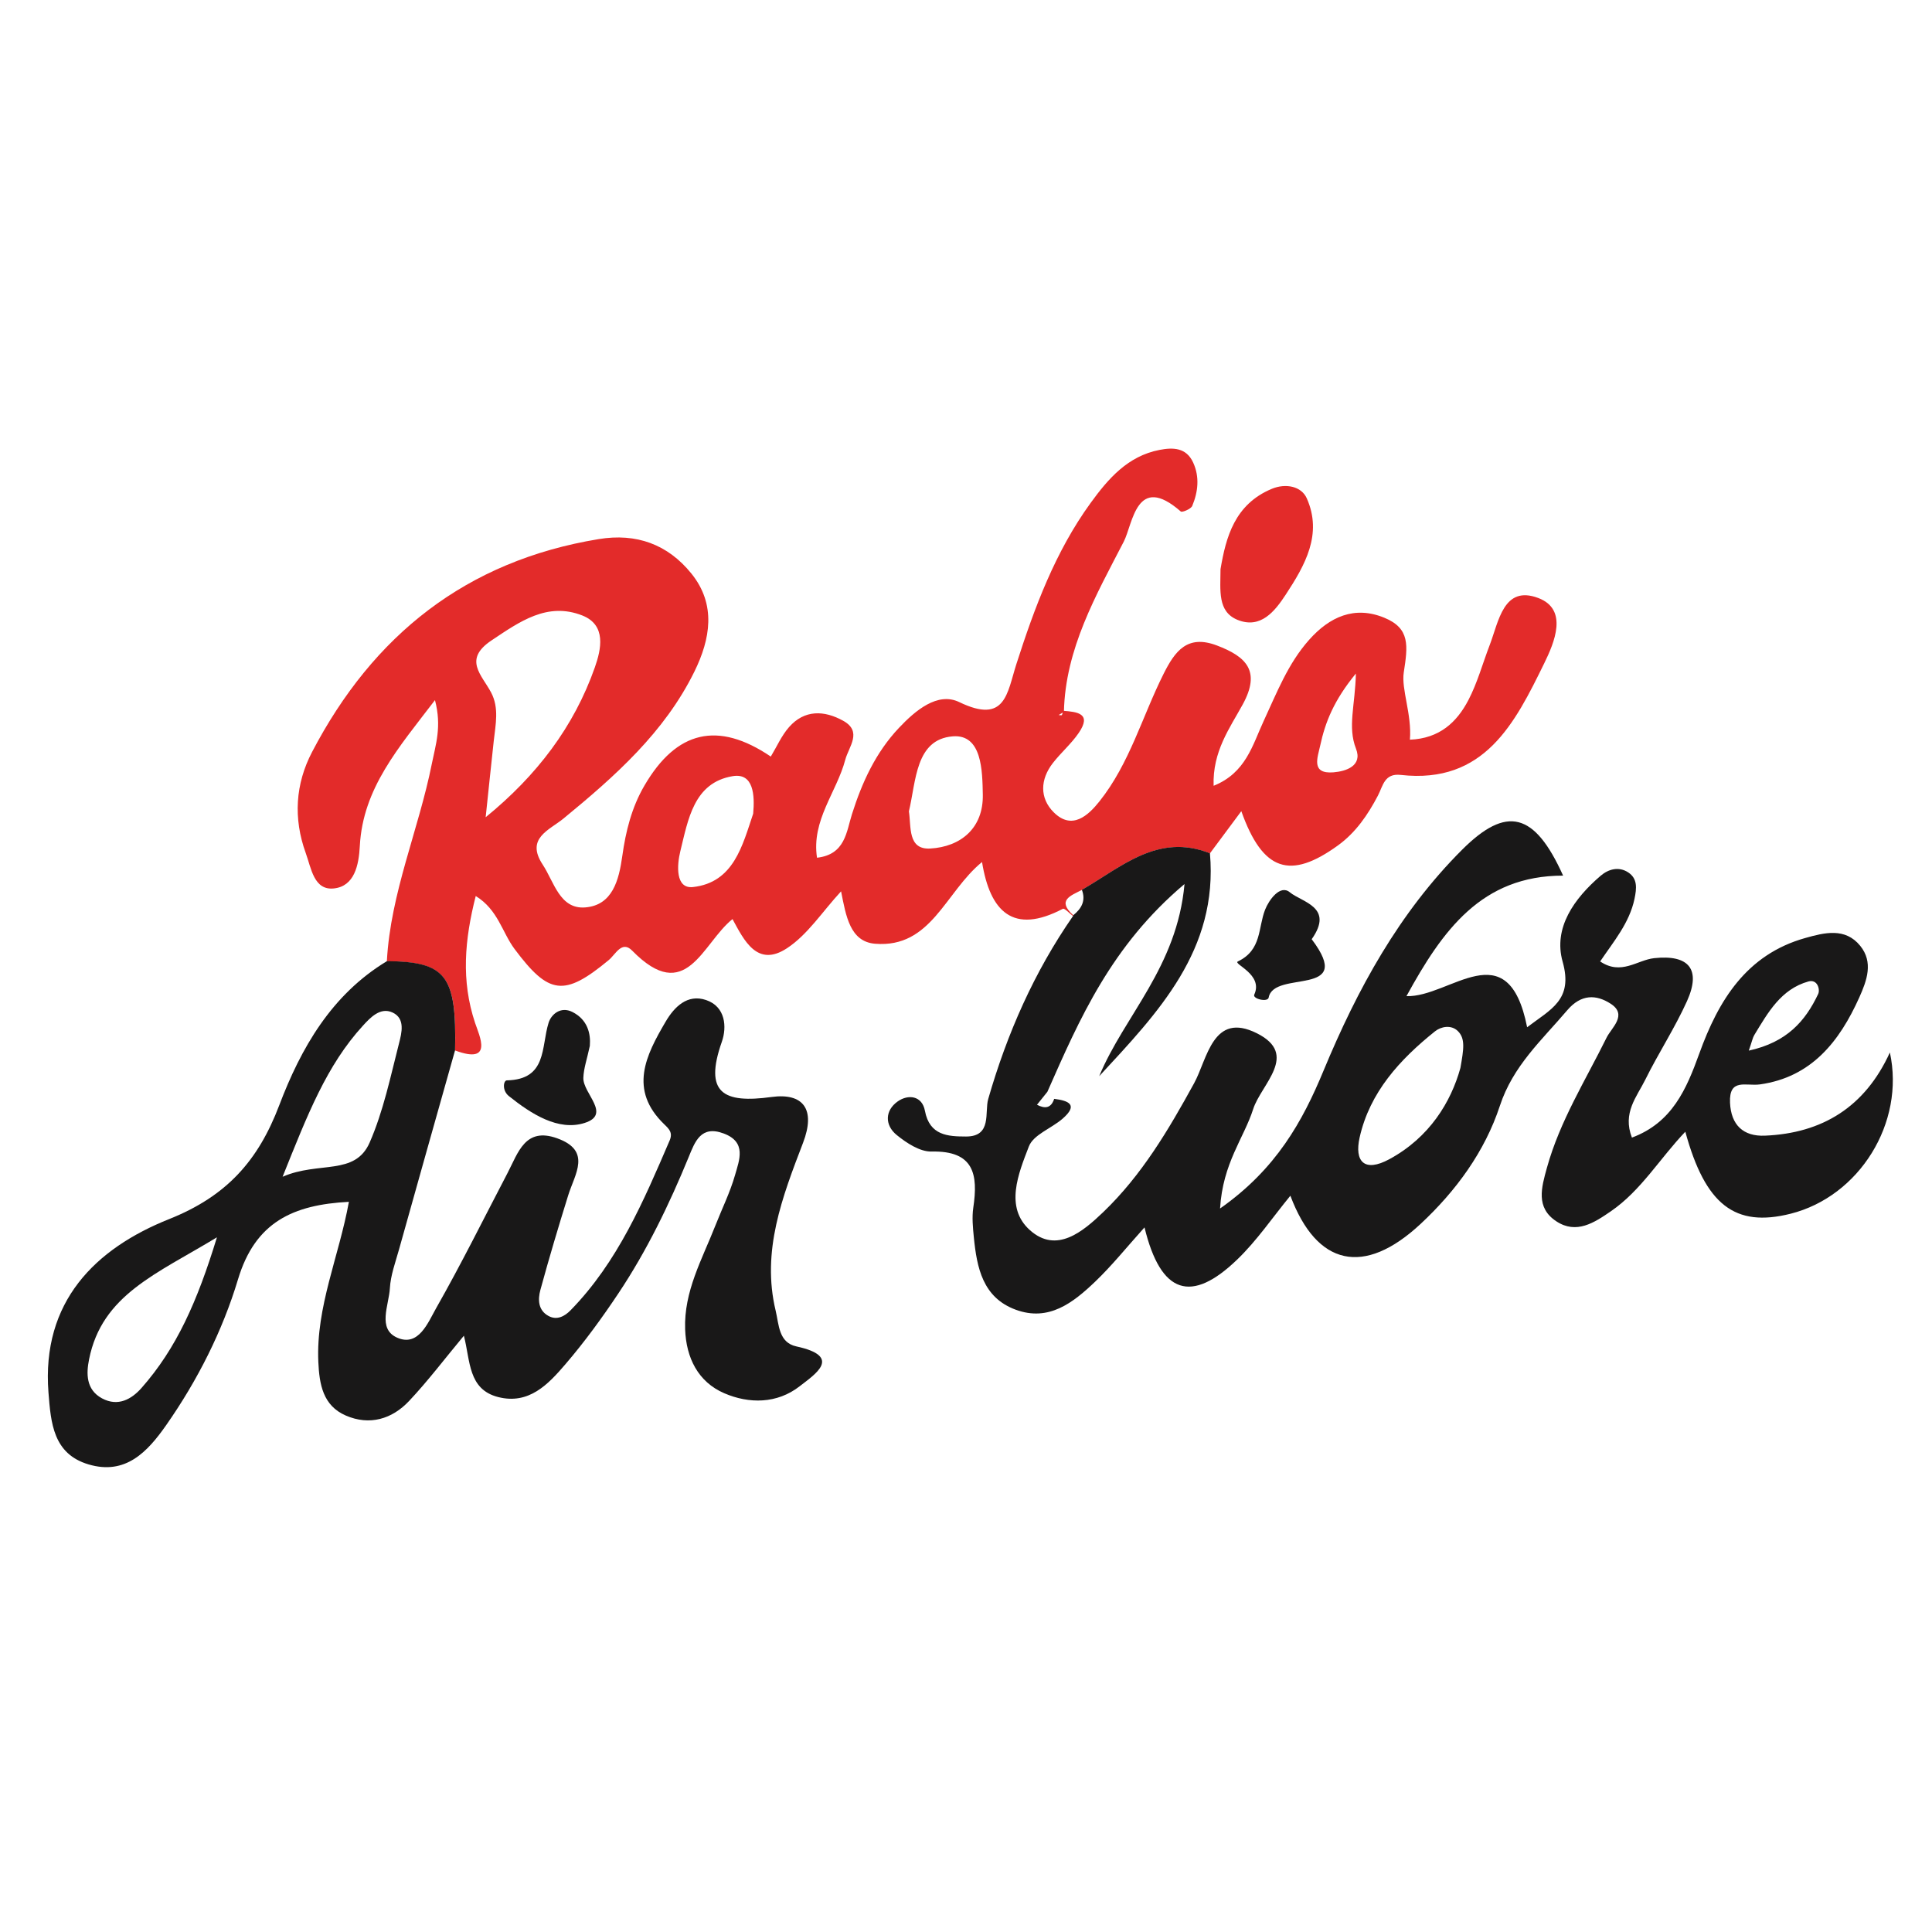
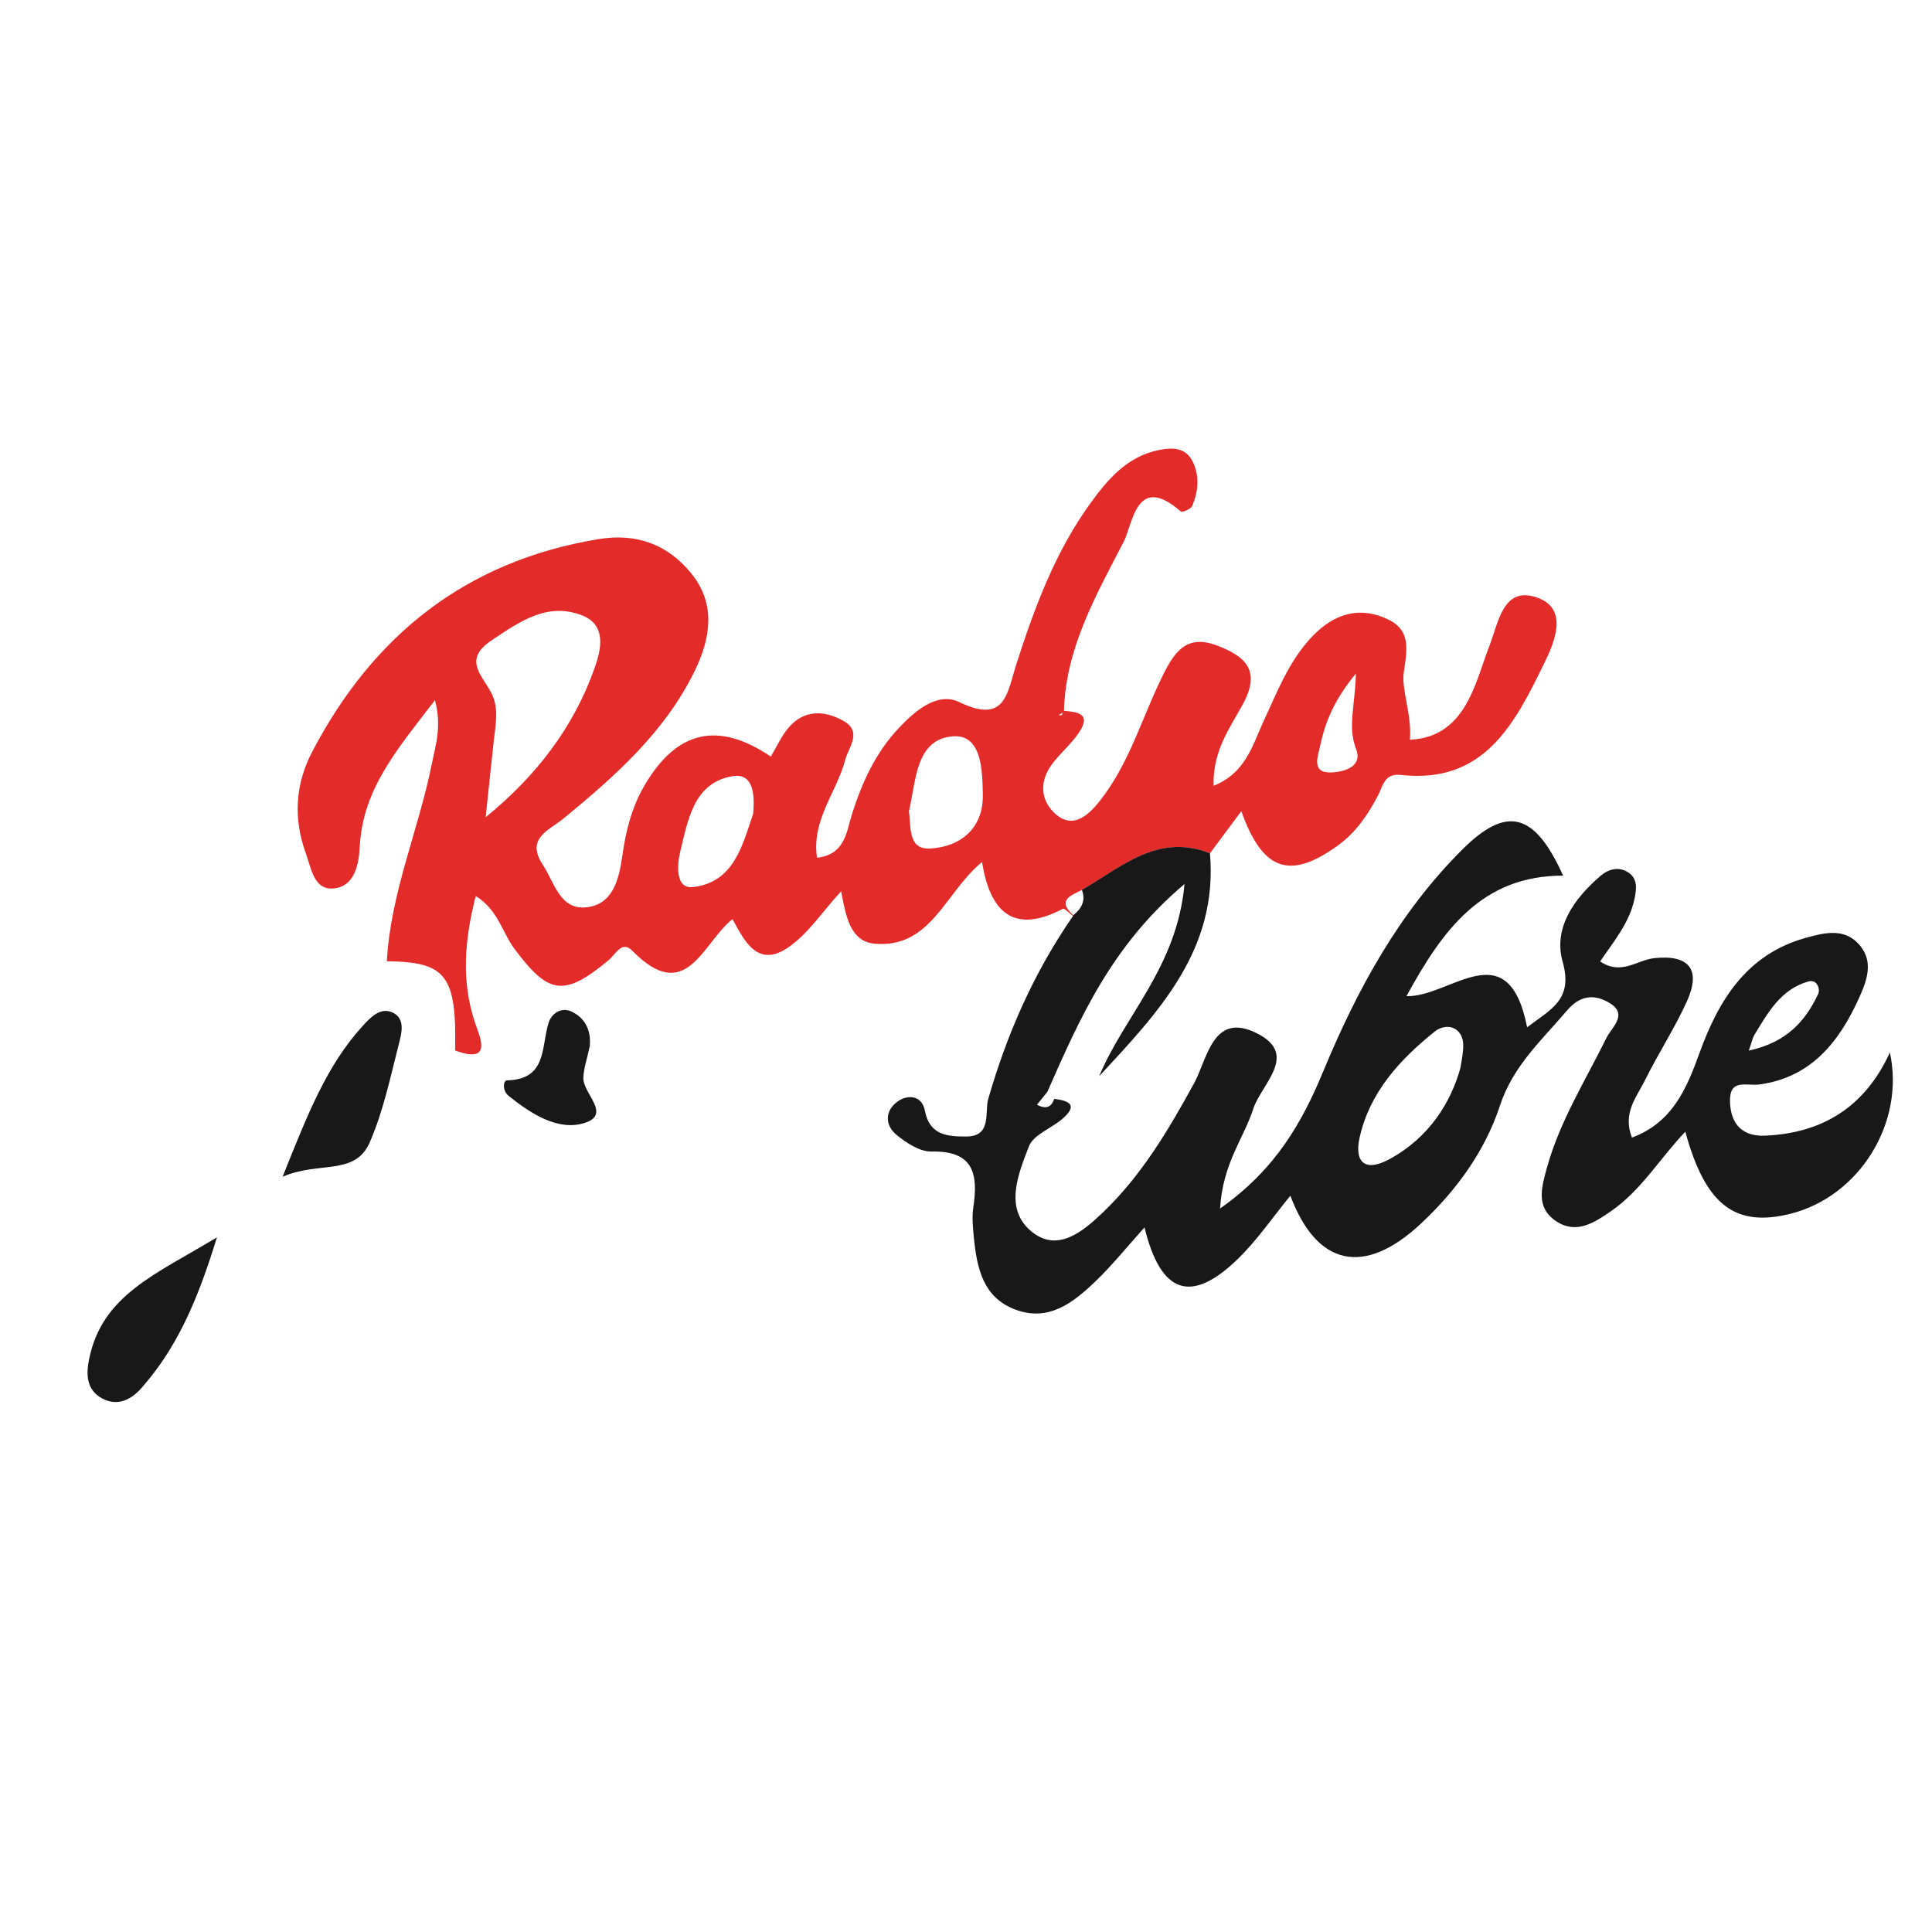
<svg xmlns="http://www.w3.org/2000/svg" id="uuid-04249d99-0ea0-4481-8296-27d3c6152961" width="500" height="500" viewBox="0 0 500 500">
  <path d="M100.12,248.74c.96-17.69,8.22-33.95,11.64-51.09,.98-4.91,2.62-9.62,.81-16.46-9.39,12.31-18.65,22.75-19.45,37.76-.26,4.93-1.37,10.43-6.74,10.98-5.15,.53-5.83-5.24-7.26-9.18-3.24-8.95-2.69-17.85,1.64-26.13,15.8-30.27,39.95-49.48,74.18-55.1,9.78-1.61,17.87,1.36,23.97,8.89,6.53,8.06,4.92,17.01,.8,25.4-7.74,15.74-20.58,27.11-33.87,38.02-3.68,3.02-9.89,5.1-5.39,11.93,2.96,4.49,4.42,11.59,11,11.08,7.09-.56,8.73-7.08,9.6-13.31,.89-6.37,2.41-12.54,5.72-18.21,8.3-14.24,19.01-16.79,32.71-7.52,1.55-2.56,2.77-5.39,4.7-7.6,4.02-4.59,9.14-4.37,14.01-1.68,5.09,2.81,1.46,6.72,.56,10.12-2.22,8.4-8.79,15.63-7.31,25.34,7.32-.83,7.6-6.71,9.05-11.28,2.62-8.27,6.15-15.96,12.14-22.31,4.24-4.5,10.01-9.4,15.62-6.69,12,5.8,12.37-2.3,14.78-9.81,4.7-14.65,10.06-29.1,19.21-41.71,4.55-6.27,9.6-12.14,17.83-13.74,3.55-.69,6.94-.61,8.72,3.27,1.71,3.73,1.27,7.58-.24,11.22-.33,.8-2.62,1.75-2.97,1.44-11.51-10.08-12.37,3.19-14.76,7.82-7.16,13.85-15.11,27.69-15.48,44.03-.45,.28-.91,.55-1.36,.83,.28,0,.74,.13,.82,0,.2-.31,.22-.73,.32-1.1,3.7,.28,7.51,.69,4.04,5.75-1.91,2.79-4.57,5.07-6.66,7.75-3.33,4.26-3.48,9.12,.22,12.79,4.75,4.72,8.95,.75,11.81-2.84,7.81-9.79,11.08-22,16.61-33.02,2.93-5.84,6.12-10.24,13.77-7.34,7.63,2.89,11.44,6.61,6.71,15.26-3.35,6.13-7.84,12.16-7.54,21.06,8.35-3.34,10.08-10.58,12.92-16.69,3.42-7.35,6.32-14.95,11.82-21.11,5.29-5.93,11.71-8.87,19.44-5.69,6.73,2.76,6.09,7.28,5.03,14.16-.67,4.34,2.13,10.9,1.59,17.4,7.67-.31,12.14-4.52,15.12-10.22,2.35-4.49,3.7-9.51,5.53-14.27,2.35-6.13,3.58-15.58,12.59-12.17,7.81,2.96,4.14,11.55,1.53,16.88-7.57,15.46-15.45,31.34-37.15,28.9-4.24-.48-4.58,2.84-5.91,5.38-2.6,4.95-5.7,9.51-10.32,12.86-12.34,8.93-19.46,6.77-25.02-8.86-2.99,4.02-5.56,7.47-8.12,10.92-13.47-5.33-22.88,3.55-33.14,9.46-2.83,1.48-6.59,2.65-2.21,6.56l-.06,.22c-.91-.67-2.22-2.12-2.66-1.89-12.86,6.75-18.84,.74-20.91-12.11-9.54,7.78-13.13,22.33-27.68,21.15-6.52-.53-7.54-7.25-8.8-13.56-4.87,5.27-8.64,11.21-14.01,14.73-7.72,5.07-11.12-2.1-14.09-7.55-7.85,6.28-11.93,22.48-25.97,8.16-2.66-2.71-4.27,.96-6.05,2.44-11.57,9.59-15.52,9-24.39-2.87-3.21-4.3-4.27-10.15-10.04-13.7-2.88,11.31-3.82,21.9-.17,32.84,1.09,3.28,4.86,10.87-5.17,7.13,.42-19.38-2.3-22.94-17.65-23.08Zm25.57-37.24c13.25-10.8,22.86-23.44,28.26-38.8,1.62-4.62,3.07-10.93-3.26-13.42-9.05-3.55-16.19,1.59-23.49,6.46-7.4,4.94-2.53,8.9-.11,13.46,2.13,4,1.16,8.33,.69,12.57-.72,6.57-1.39,13.15-2.09,19.72Zm109.53-1.55c.63,3.96-.37,9.98,5.52,9.65,7.93-.45,13.78-5.3,13.61-13.96-.12-6.1-.18-15.71-7.82-15.07-9.63,.8-9.43,11.56-11.3,19.38Zm-40.3,.63c.44-4.81,.1-10.61-5.3-9.71-10.11,1.69-11.54,11.28-13.56,19.46-.88,3.58-1.29,9.74,3.27,9.24,10.59-1.16,12.83-10.84,15.59-18.99Zm155.98-36.27c-5.71,6.97-7.93,12.6-9.23,18.63-.67,3.11-2.48,7.42,3.44,6.94,3.2-.26,7.57-1.65,5.82-6.12-2.22-5.67-.21-11.21-.03-19.45Z" style="fill:#e32b2a;" />
  <path d="M277.72,237.07s.06-.22,.06-.22c2.13-1.72,3.27-3.77,2.21-6.56,10.26-5.91,19.67-14.79,33.14-9.46,2.18,25.05-13.44,41.25-28.66,57.69,6.52-15.69,20.14-28.2,22.08-49.73-18.94,15.95-27.17,34.9-35.49,53.77-.9,1.12-1.8,2.24-2.69,3.35,2.02,1.06,3.64,.95,4.45-1.53,3.72,.47,6.35,1.51,2.16,5.15-2.88,2.5-7.54,4.12-8.71,7.17-2.7,7.01-6.34,15.76,.28,21.67,6.88,6.14,13.68,.39,18.97-4.68,9.97-9.56,16.9-21.29,23.52-33.36,3.43-6.25,4.82-18.66,16.26-12.91,10.99,5.52,1.08,13.17-.98,19.61-2.39,7.5-7.87,13.96-8.57,25.73,14.55-10.22,21.34-22.54,26.78-35.67,8.75-21.1,19.55-40.88,35.84-57.16,11.5-11.49,18.75-9.78,26.16,6.68-21.1,0-31.2,14.15-40.54,31.19,11.27,.37,26.27-16.96,31.23,8.05,6.13-4.67,11.98-7.07,9.19-16.96-2.48-8.79,3.01-16.39,9.83-22.24,2.04-1.75,4.72-2.46,7.13-.88,2.46,1.61,2.21,4.11,1.64,6.84-1.31,6.27-5.42,11.06-8.89,16.21,5.47,3.69,9.58-.38,13.99-.85,8.95-.96,12.21,2.85,8.48,11.13-3.15,6.98-7.4,13.46-10.8,20.34-2.17,4.4-5.95,8.56-3.45,14.97,10.42-3.88,14.11-12.54,17.45-21.79,4.94-13.68,12.15-25.57,27.39-29.86,4.98-1.4,10.37-2.78,14.26,2.04,3.42,4.23,1.72,8.93-.25,13.32-5.13,11.43-12.4,20.65-25.7,22.52-3.62,.51-8.04-1.72-7.76,4.74,.26,5.77,3.43,8.76,9.01,8.53,14.88-.62,25.92-7.42,32.36-21.53,3.97,18.24-7.93,37.26-25.69,41.73-14.39,3.62-22.06-2.26-27.25-21.22-6.6,6.91-11.44,15.21-19.27,20.59-4.27,2.93-8.91,6.03-14.12,2.59-5.37-3.54-3.85-8.72-2.42-13.88,3.35-12.07,9.97-22.58,15.44-33.66,1.26-2.56,5.53-5.89,1.03-8.78-3.71-2.39-7.61-2.54-11.25,1.74-6.56,7.72-14,14.34-17.4,24.69-3.89,11.83-11.33,22.01-20.54,30.59-14.59,13.58-26.83,10.93-33.68-7.32-4.6,5.6-8.65,11.6-13.75,16.51-11.86,11.44-19.78,9.06-24-8.31-4.66,5.18-8.46,9.93-12.82,14.09-5.65,5.38-11.93,10.36-20.49,7.22-8.57-3.14-10.07-10.88-10.86-18.74-.25-2.55-.51-5.18-.14-7.69,1.27-8.55,.22-14.76-10.8-14.51-3,.07-6.46-2.2-9.01-4.27-3.14-2.55-3.09-6.35,.26-8.71,2.69-1.89,6.29-1.51,7.03,2.43,1.21,6.43,5.98,6.65,10.65,6.66,6.78,.01,4.75-6.29,5.73-9.7,4.89-16.98,11.89-32.87,21.97-47.39Zm100.23,39.33c.86-4.9,1.33-7.65-.7-9.6-1.71-1.64-4.31-1.15-5.89,.12-9.08,7.28-16.87,15.75-19.49,27.46-1.39,6.21,1.21,9.13,7.69,5.62,10.42-5.64,15.96-14.83,18.39-23.61Zm74.63-4.5c9.9-2.16,14.65-7.67,17.96-14.65,.55-1.16-.17-3.9-2.52-3.25-7.13,2-10.48,8.07-14,13.85-.43,.7-.57,1.57-1.43,4.04Z" style="fill:#191818;" />
-   <path d="M100.12,248.74c15.35,.14,18.07,3.7,17.65,23.08-4.85,17.21-9.72,34.41-14.53,51.63-.92,3.28-2.15,6.6-2.34,9.94-.25,4.41-3.3,10.53,1.91,12.81,5.53,2.42,7.96-3.94,10.06-7.64,6.53-11.48,12.39-23.33,18.51-35.04,2.72-5.21,4.54-11.91,12.81-8.93,9,3.23,4.59,9.21,2.87,14.72-2.53,8.13-4.97,16.3-7.21,24.52-.67,2.47-.62,5.27,2.12,6.75,2.18,1.17,4.18,.07,5.7-1.49,12.21-12.5,18.88-28.23,25.63-43.93,.87-2.03-.14-2.98-1.38-4.18-9.31-8.97-4.76-17.89,.36-26.6,2.23-3.8,5.61-7.2,10.43-5.58,5.07,1.7,5.44,6.99,4.1,10.81-4.69,13.31,.41,15.99,12.85,14.29,8.22-1.12,11.5,3.16,8.16,11.87-5.33,13.92-10.8,27.99-7.08,43.44,.86,3.59,.75,8.24,5.36,9.24,12.08,2.61,4.79,7.23,.85,10.31-5.84,4.56-13.1,4.58-19.53,1.8-6.75-2.92-9.85-9.14-10.11-16.56-.35-9.79,4.4-18.1,7.81-26.79,1.71-4.36,3.82-8.61,5.1-13.09,1.11-3.9,3.06-8.53-2.91-10.77-5.93-2.23-7.46,2.13-9.09,6.11-5.03,12.26-10.79,24.17-18.14,35.2-4.25,6.38-8.79,12.62-13.78,18.43-4.44,5.18-9.44,10.5-17.4,8.46-7.79-2-7.16-9.37-8.85-15.87-4.95,5.95-9.27,11.67-14.16,16.87-4.44,4.73-10.25,6.45-16.4,3.79-5.91-2.56-6.85-8.06-7.11-13.9-.63-14.24,5.36-27.29,7.91-41.41-14.44,.75-24.24,5.24-28.69,20.04-4.02,13.37-10.46,26.13-18.59,37.75-4.85,6.93-10.52,13-20.08,10.17-9.18-2.72-9.77-10.72-10.39-18.61-1.83-23.52,12.12-37.26,31.25-44.89,14.87-5.93,23.03-15.1,28.48-29.46,5.61-14.78,13.52-28.62,27.84-37.27Zm-26.98,55.8c9.4-4.09,18.73-.17,22.53-8.86,3.55-8.12,5.38-17.02,7.6-25.68,.68-2.66,1.67-6.41-1.67-7.96-3.17-1.47-5.75,1.3-7.67,3.4-9.4,10.27-14.32,22.97-20.79,39.09Zm-16.99,15.67c-15.64,9.51-29.76,14.86-33.1,31.59-.72,3.59-.86,7.83,3.36,10.1,4.17,2.24,7.69,.16,10.21-2.69,9.04-10.24,14.43-22.34,19.52-38.99Z" style="fill:#191818;" />
-   <path d="M315.88,147.24c1.39-8.18,3.63-16.72,13.26-20.73,3.65-1.52,7.68-.64,9.05,2.45,4.15,9.32-.49,17.37-5.45,24.94-2.83,4.32-6.48,8.92-12.42,6.54-5.28-2.12-4.47-7.62-4.45-13.2Z" style="fill:#e32b2a;" />
+   <path d="M100.12,248.74Zm-26.98,55.8c9.4-4.09,18.73-.17,22.53-8.86,3.55-8.12,5.38-17.02,7.6-25.68,.68-2.66,1.67-6.41-1.67-7.96-3.17-1.47-5.75,1.3-7.67,3.4-9.4,10.27-14.32,22.97-20.79,39.09Zm-16.99,15.67c-15.64,9.51-29.76,14.86-33.1,31.59-.72,3.59-.86,7.83,3.36,10.1,4.17,2.24,7.69,.16,10.21-2.69,9.04-10.24,14.43-22.34,19.52-38.99Z" style="fill:#191818;" />
  <path d="M152.66,270.62c-.72,3.42-1.61,5.86-1.69,8.33-.13,4.04,7.37,9.44,.32,11.67-6.82,2.16-13.78-2.31-19.59-6.95-1.82-1.45-1.42-4.05-.53-4.07,10.48-.23,8.84-8.67,10.81-14.92,.7-2.21,3.15-4.29,6.14-2.79,3.97,2,4.78,5.63,4.53,8.73Z" style="fill:#191818;" />
-   <path d="M339.46,243.06c11.51,15.24-9.79,7.8-11.13,15.11-.24,1.29-4.23,.33-3.73-.76,2.43-5.26-5.6-7.94-4.24-8.59,6.24-2.98,5.19-8.72,7.06-13.43,.96-2.43,3.86-6.56,6.38-4.47,3.12,2.59,11.57,3.79,5.66,12.15Z" style="fill:#191818;" />
</svg>